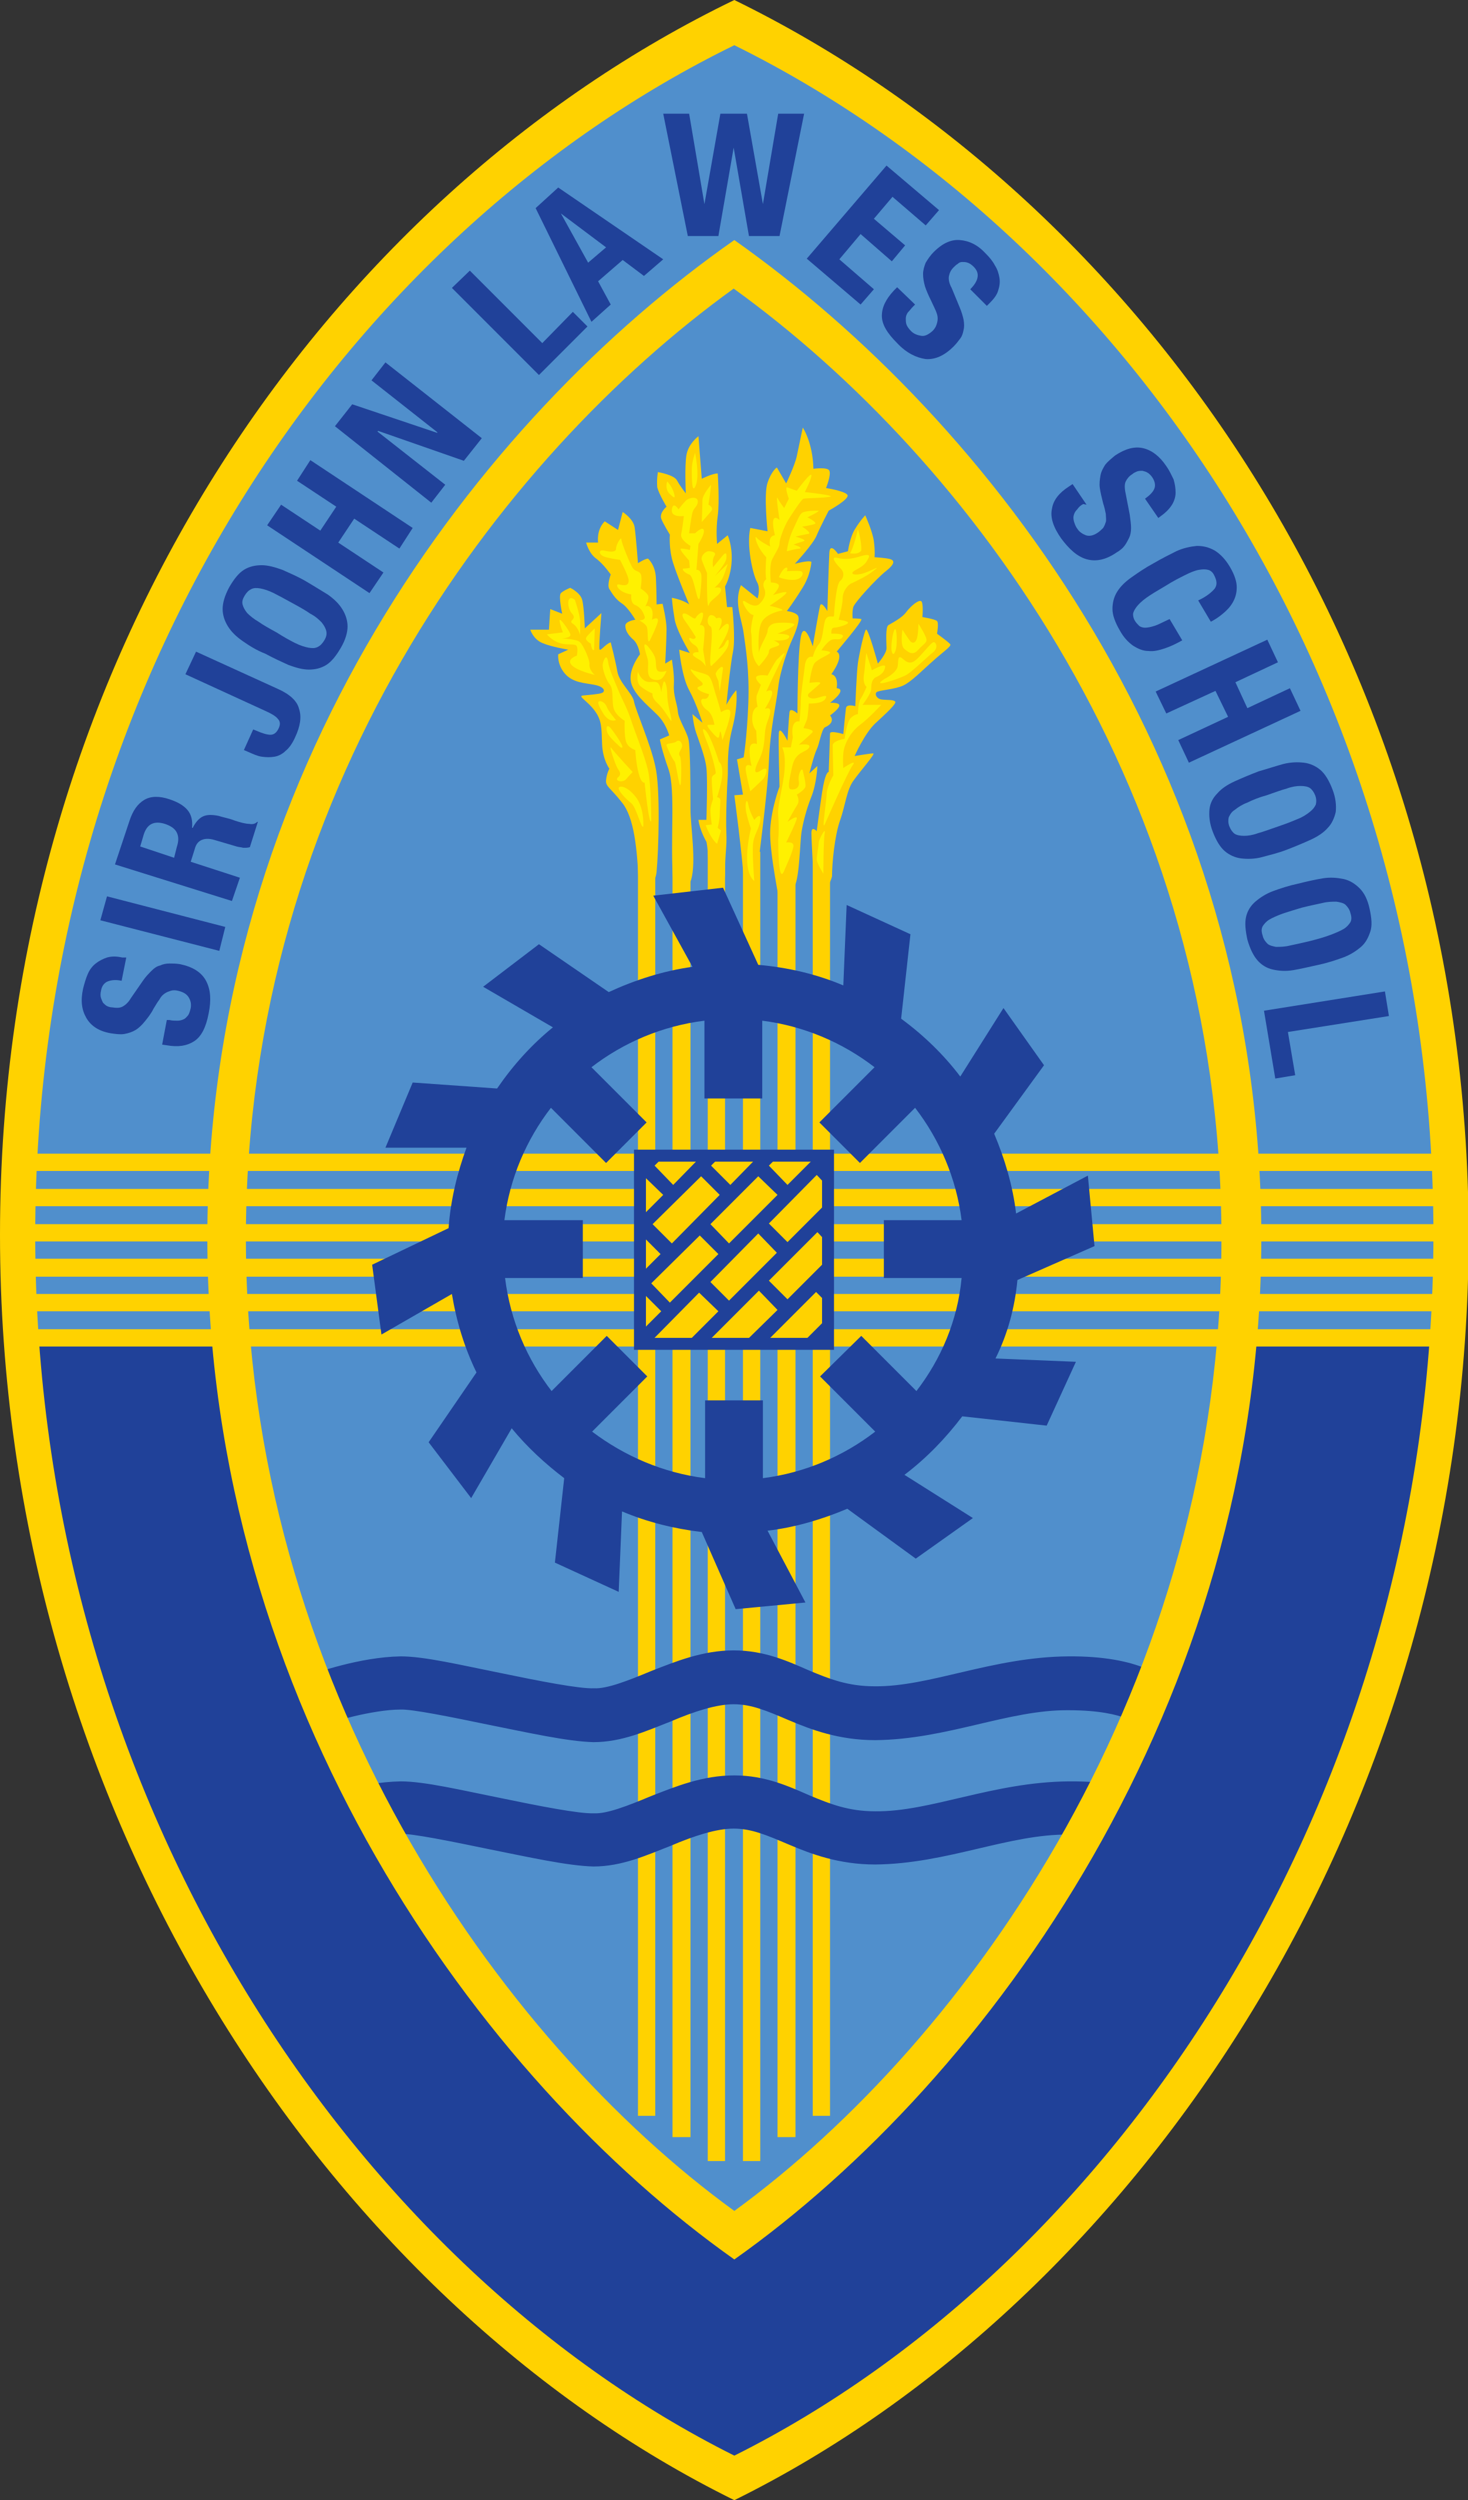
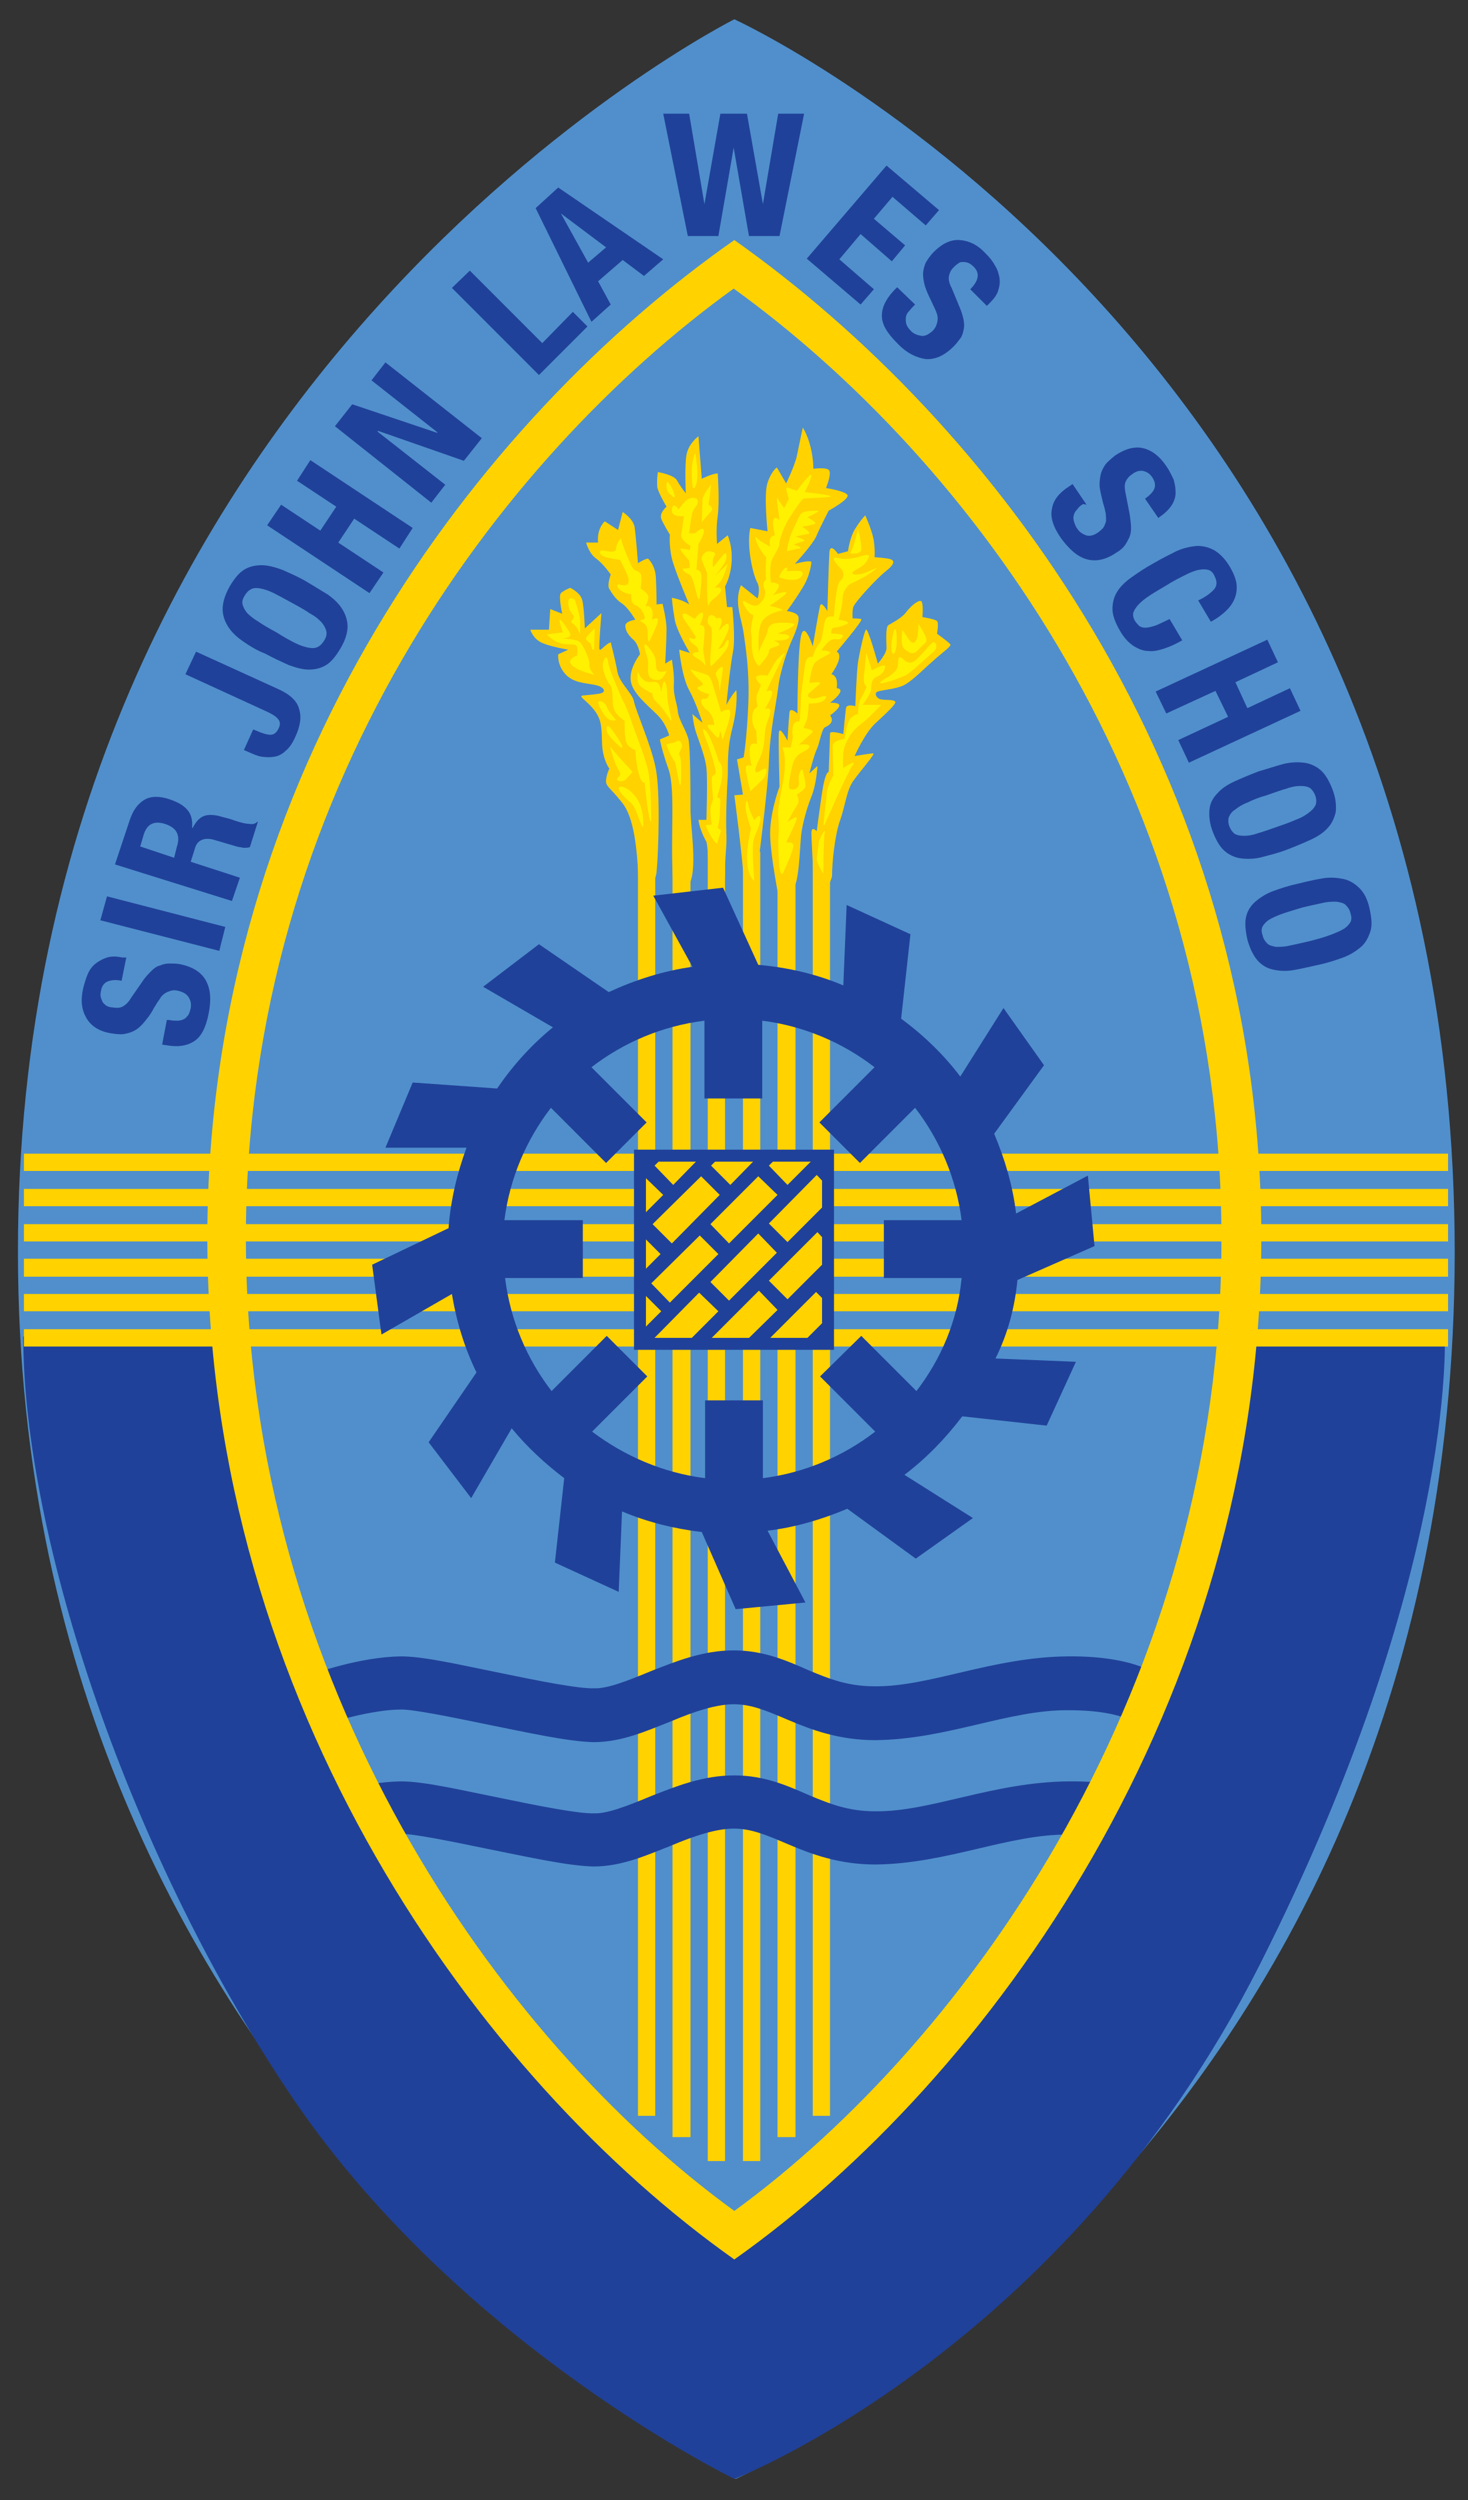
<svg xmlns="http://www.w3.org/2000/svg" version="1.1" id="Layer_1" x="0px" y="0px" viewBox="0 0 220.9 376" width="242.384" height="412.568" enable-background="new 0 0 220.9 376" xml:space="preserve">
  <rect x="0" y="0" width="220.9" height="376" fill="#333333" stroke="none" />
  <path fill="#508FCC" d="M110.5,2.9c0,0,108.4,49.4,108.4,185.4c0,136-108.2,184.5-108.2,184.5s-108-53.2-108-184.5   C2.6,57,110.5,2.9,110.5,2.9" />
  <polyline fill="#FFD200" points="122.3,318.2 122.3,128.1 124.9,128.1 124.9,318.2 " />
  <polyline fill="#FFD200" points="117,321.4 117,128.1 119.7,128.1 119.7,321.4 " />
  <polyline fill="#FFD200" points="111.8,325 111.8,128.1 114.4,128.1 114.4,325 " />
  <polyline fill="#FFD200" points="106.5,325 106.5,128.1 109.1,128.1 109.1,325 " />
  <polyline fill="#FFD200" points="101.2,321.4 101.2,128.1 103.9,128.1 103.9,321.4 " />
  <polyline fill="#FFD200" points="96,318.2 96,128.1 98.6,128.1 98.6,318.2 " />
  <path fill="#204199" d="M3.5,201h30.9c0,0,5.7,51.5,28.2,83.6c22.5,32.1,47.8,51.7,47.8,51.7s32.3-26.4,47-51.1   c14.7-24.7,24.3-52.7,26.4-64.2c2.2-11.6,2.3-19.8,2.3-19.8h31.3c0,0,1.6,36-27.8,94.2c-29.4,58.2-79.1,77.4-79.1,77.4   s-40.7-19.8-66-56.6C19.4,279.4,3.5,231,3.5,201" />
  <polyline fill="#FFD200" points="217.9,176.1 3.6,176.1 3.6,173.5 217.9,173.5 " />
  <polyline fill="#FFD200" points="217.9,181.4 3.6,181.4 3.6,178.8 217.9,178.8 " />
  <polyline fill="#FFD200" points="217.9,186.7 3.6,186.7 3.6,184.1 217.9,184.1 " />
  <polyline fill="#FFD200" points="217.9,192 3.6,192 3.6,189.3 217.9,189.3 " />
  <polyline fill="#FFD200" points="217.9,197.2 3.6,197.2 3.6,194.6 217.9,194.6 " />
  <polyline fill="#FFD200" points="217.9,202.5 3.6,202.5 3.6,199.9 217.9,199.9 " />
  <polyline fill="#204199" points="124.6,202 96.4,202 96.4,173.8 124.6,173.8 " />
  <path fill="#204199" d="M73.6,259.4c-5.8-1.2-11.7-2.4-13.4-2.3c-2,0-4.8,0.5-6.9,1c-2.1,0.5-3.6,1.1-3.6,1.1v0l-2.6-7.5   c0.2,0,6.9-2.5,13.2-2.6c3.6,0,9,1.3,15,2.5c5.8,1.2,11.9,2.4,14.1,2.3c1.9,0.1,5-1.1,8.6-2.6c3.6-1.4,7.7-3.1,12.4-3.1   c4.7,0,8.3,1.7,11.3,3c3.1,1.3,5.9,2.4,9.9,2.4c8.3,0.1,17.7-4.4,29.1-4.5c10.9-0.1,14.8,3.3,15.7,4.6l-4.2,3.3l-1.9,1.9l0.1-0.1   l0,0.1c-0.1-0.1-0.4-0.3-1-0.5c-1.3-0.5-3.9-1.2-8.6-1.2c-9-0.1-18.3,4.4-29.1,4.5c-5.5,0-9.7-1.6-13-3c-3.3-1.4-5.6-2.4-8.3-2.4   c-2.6,0-6,1.1-9.5,2.6c-3.6,1.4-7.3,3.1-11.6,3.1C85.4,261.9,79.6,260.6,73.6,259.4" />
  <path fill="#204199" d="M73.6,278.1c-5.8-1.2-11.7-2.4-13.4-2.3c-2,0-4.8,0.5-6.9,1.1c-2.2,0.5-3.6,1.1-3.6,1.1l-2.6-7.5   c0.2,0,6.9-2.5,13.2-2.6c3.6,0,9,1.3,15,2.5c5.8,1.2,11.9,2.4,14.1,2.3c1.9,0.1,5-1.1,8.6-2.6c3.6-1.4,7.7-3.1,12.5-3.1   c4.7,0,8.3,1.7,11.3,3c3.1,1.3,5.9,2.4,9.9,2.4c8.3,0.1,17.7-4.4,29.1-4.5c10.9-0.1,14.8,3.3,15.7,4.5l-4.2,3.3l-1.8,1.8l-0.1,0.1   c-0.1-0.1-0.4-0.3-1-0.5c-1.3-0.5-3.9-1.2-8.6-1.2c-9-0.1-18.3,4.4-29.1,4.5c-5.5,0-9.7-1.6-13-3c-3.3-1.4-5.6-2.4-8.3-2.4   c-2.6,0-6,1.1-9.5,2.6c-3.6,1.4-7.3,3.1-11.6,3.1C85.4,280.6,79.6,279.3,73.6,278.1" />
  <path fill="#204199" d="M25.5,153.4c0.4,0.1,0.8,0.1,1.2,0.1c0.4,0,0.7-0.1,0.9-0.2c0.3-0.1,0.5-0.4,0.7-0.6   c0.2-0.3,0.3-0.7,0.4-1.1c0.1-0.6,0-1.1-0.3-1.6c-0.3-0.5-0.8-0.8-1.6-1c-0.4-0.1-0.8-0.1-1.1,0c-0.3,0.1-0.6,0.2-0.9,0.4   c-0.3,0.2-0.6,0.5-0.8,0.9c-0.3,0.4-0.6,0.9-0.9,1.4c-0.4,0.8-0.9,1.4-1.3,1.9c-0.4,0.5-0.9,1-1.4,1.3c-0.5,0.3-1.1,0.5-1.7,0.6   c-0.6,0.1-1.3,0-2-0.1c-1.8-0.3-3-1.1-3.7-2.3c-0.7-1.2-0.9-2.6-0.5-4.4c0.2-0.8,0.4-1.5,0.7-2.2c0.3-0.7,0.7-1.2,1.2-1.6   c0.5-0.4,1.1-0.7,1.7-0.9c0.7-0.2,1.4-0.2,2.3,0L19,144l-0.7,3.5c-0.9-0.2-1.6-0.1-2.1,0.1c-0.5,0.2-0.9,0.7-1,1.4   c-0.1,0.4-0.1,0.8,0,1.1c0.1,0.3,0.2,0.5,0.3,0.7c0.2,0.2,0.4,0.4,0.6,0.5c0.2,0.1,0.5,0.2,0.8,0.2c0.6,0.1,1.1,0.1,1.5-0.1   c0.4-0.2,0.9-0.6,1.3-1.3l1.8-2.6c0.4-0.6,0.9-1.1,1.3-1.5c0.4-0.4,0.8-0.7,1.3-0.8c0.4-0.2,0.9-0.3,1.4-0.3c0.5,0,1,0,1.6,0.1   c1.9,0.4,3.2,1.2,3.9,2.5c0.7,1.3,0.8,2.9,0.4,4.9c-0.4,2.1-1.1,3.5-2.2,4.2c-1.1,0.7-2.4,0.9-4.1,0.6l-0.7-0.1l0.7-3.7" />
  <polyline fill="#204199" points="15.1,138.4 16.1,134.8 33.9,139.4 33,143 " />
  <path fill="#204199" d="M19.5,123.4c0.5-1.5,1.2-2.5,2.2-3.1c1-0.6,2.3-0.6,3.8-0.1c1.2,0.4,2.1,0.9,2.7,1.6   c0.6,0.7,0.8,1.6,0.7,2.7l0.1,0c0.4-0.8,0.9-1.4,1.5-1.7c0.6-0.3,1.4-0.3,2.4-0.1c0.3,0.1,0.7,0.2,1.1,0.3c0.4,0.1,0.8,0.2,1.3,0.4   c0.9,0.3,1.7,0.5,2.2,0.5c0.5,0.1,0.9,0,1.2-0.3l0.1,0l-1.2,3.8c-0.3,0.1-0.6,0.1-1,0.1c-0.3-0.1-0.7-0.1-1-0.2l-3.4-1   c-0.7-0.2-1.3-0.2-1.8,0c-0.5,0.2-0.9,0.6-1.1,1.4l-0.6,1.9l7.4,2.4l-1.2,3.5L17.3,130 M26.6,127.4c0.3-0.9,0.3-1.6,0-2.2   c-0.3-0.6-0.9-1-1.8-1.3c-1.6-0.5-2.7,0-3.2,1.7l-0.5,1.7l5.1,1.7L26.6,127.4z" />
  <path fill="#204199" d="M41.8,103.6c1.8,0.8,2.9,1.8,3.2,3c0.4,1.2,0.2,2.6-0.6,4.3c-0.4,0.9-0.9,1.6-1.4,2   c-0.5,0.5-1.1,0.8-1.7,0.9c-0.6,0.1-1.2,0.1-1.9,0c-0.7-0.1-1.3-0.4-2-0.7l-0.7-0.3l1.4-3.1l0.5,0.2c0.9,0.4,1.6,0.6,2.1,0.6   c0.5,0,0.9-0.3,1.2-0.9c0.3-0.6,0.3-1.1-0.1-1.5c-0.3-0.4-1-0.8-1.9-1.2l-12-5.5l1.6-3.4" />
  <path fill="#204199" d="M36.5,96.4c-1-0.7-1.7-1.4-2.2-2.2c-0.5-0.8-0.8-1.7-0.8-2.6c0-0.9,0.3-2,1-3.3c0.7-1.2,1.4-2.1,2.2-2.6   c0.8-0.5,1.7-0.7,2.7-0.7c0.9,0,2,0.3,3.1,0.7c1.1,0.5,2.3,1,3.5,1.7c1.2,0.7,2.3,1.4,3.3,2c1,0.7,1.7,1.4,2.2,2.2   c0.5,0.8,0.8,1.7,0.8,2.6c0,0.9-0.3,2-1,3.2c-0.7,1.2-1.4,2.1-2.2,2.6c-0.8,0.5-1.7,0.7-2.6,0.7c-1,0-2-0.3-3.1-0.7   c-1.1-0.5-2.2-1-3.5-1.7C38.6,97.8,37.5,97.1,36.5,96.4 M44.4,96.7c0.8,0.4,1.5,0.6,2,0.7c0.6,0.1,1,0.1,1.4-0.1   c0.4-0.2,0.7-0.5,1-1c0.3-0.5,0.4-0.9,0.3-1.4c-0.1-0.4-0.3-0.8-0.7-1.3c-0.4-0.4-0.9-0.9-1.7-1.3c-0.7-0.5-1.6-1-2.7-1.6   c-1.1-0.6-2-1.1-2.8-1.5c-0.8-0.4-1.5-0.6-2-0.7c-0.6-0.1-1-0.1-1.4,0.1c-0.4,0.2-0.7,0.5-1,1c-0.3,0.5-0.4,0.9-0.3,1.3   c0.1,0.4,0.3,0.8,0.7,1.3c0.4,0.4,1,0.9,1.7,1.3c0.7,0.5,1.6,1,2.7,1.6C42.7,95.8,43.6,96.3,44.4,96.7z" />
  <polyline fill="#204199" points="42.3,75.9 48.2,79.8 50.6,76.2 44.7,72.3 46.7,69.2 62.1,79.4 60.1,82.5 53.3,78 50.9,81.6    57.7,86.1 55.6,89.2 40.2,79 " />
  <polyline fill="#204199" points="65.8,65.1 65.8,65 55.9,57.2 58,54.5 72.5,65.9 69.8,69.3 56.9,64.8 56.8,64.9 67,72.9 64.9,75.6    50.4,64.1 53,60.8 " />
  <polyline fill="#204199" points="68,43.3 70.7,40.7 81.6,51.6 86.2,46.9 88.4,49.1 81.1,56.4 " />
  <path fill="#204199" d="M84,28.2L99.8,39l-2.9,2.5l-3.2-2.4L90,42.3l1.9,3.5L89,48.4l-8.4-17.1 M91.2,37.2l-6.8-5.1l0,0l4.1,7.4   L91.2,37.2z" />
  <polyline fill="#204199" points="139.3,33.9 134.3,29.6 131.5,32.9 136.2,36.9 134.2,39.3 129.5,35.2 126.3,39 131.5,43.5    129.5,45.8 121.4,38.9 133.4,24.9 141.3,31.6 " />
  <path fill="#204199" d="M137.4,46.1c-0.3,0.3-0.5,0.6-0.8,0.9c-0.2,0.3-0.3,0.6-0.3,0.9c0,0.3,0,0.6,0.1,0.9c0.1,0.3,0.4,0.7,0.7,1   c0.4,0.4,0.9,0.6,1.5,0.7c0.6,0.1,1.1-0.2,1.7-0.7c0.3-0.3,0.5-0.6,0.6-0.9c0.1-0.3,0.2-0.6,0.2-1c0-0.4-0.1-0.7-0.3-1.2   c-0.2-0.4-0.4-0.9-0.7-1.5c-0.4-0.8-0.7-1.5-0.9-2.1c-0.2-0.7-0.3-1.3-0.3-1.9c0-0.6,0.2-1.2,0.4-1.7c0.3-0.5,0.7-1.1,1.2-1.6   c1.3-1.3,2.6-1.9,3.9-1.8c1.4,0.1,2.7,0.7,3.9,2c0.6,0.6,1.1,1.2,1.4,1.8c0.4,0.6,0.6,1.3,0.7,1.9c0.1,0.7,0,1.3-0.2,1.9   c-0.2,0.7-0.7,1.3-1.3,1.9l-0.4,0.4l-2.5-2.5c0.6-0.6,1-1.2,1.1-1.8c0.1-0.6-0.1-1.1-0.6-1.6c-0.3-0.3-0.6-0.5-0.9-0.6   c-0.3-0.1-0.5-0.1-0.8-0.1c-0.3,0-0.5,0.1-0.7,0.3c-0.2,0.1-0.4,0.3-0.6,0.5c-0.4,0.4-0.6,0.8-0.7,1.3c-0.1,0.4,0,1.1,0.4,1.8   l1.2,2.9c0.3,0.7,0.5,1.4,0.6,1.9c0.1,0.6,0.1,1.1,0,1.5c-0.1,0.5-0.2,0.9-0.5,1.3c-0.3,0.4-0.6,0.8-1,1.2c-1.4,1.4-2.8,2-4.2,1.9   c-1.4-0.2-2.9-0.9-4.3-2.4c-1.5-1.5-2.3-2.8-2.3-4.1c0-1.3,0.6-2.5,1.8-3.8l0.5-0.5l2.7,2.6" />
  <path fill="#204199" d="M163,75.8c-0.4,0.2-0.7,0.5-0.9,0.8c-0.3,0.3-0.4,0.5-0.5,0.8c-0.1,0.3-0.1,0.6,0,1c0.1,0.3,0.2,0.7,0.5,1.1   c0.3,0.5,0.8,0.8,1.3,1c0.6,0.2,1.2,0,1.8-0.4c0.3-0.2,0.6-0.5,0.8-0.7c0.2-0.3,0.3-0.6,0.4-0.9c0.1-0.3,0-0.8,0-1.2   c-0.1-0.5-0.2-1-0.4-1.6c-0.2-0.8-0.4-1.6-0.5-2.3c-0.1-0.7,0-1.3,0.1-1.9c0.1-0.6,0.4-1.1,0.7-1.6c0.4-0.5,0.9-0.9,1.5-1.4   c1.5-1,2.9-1.4,4.2-1.1c1.3,0.3,2.5,1.2,3.5,2.7c0.5,0.7,0.8,1.4,1.1,2c0.2,0.7,0.3,1.3,0.3,2c0,0.6-0.2,1.3-0.6,1.9   c-0.4,0.6-0.9,1.1-1.6,1.6l-0.4,0.3l-2-2.9c0.7-0.5,1.2-1,1.4-1.5c0.2-0.5,0.1-1.1-0.3-1.7c-0.2-0.3-0.5-0.6-0.7-0.7   c-0.3-0.2-0.5-0.2-0.8-0.3c-0.3,0-0.5,0-0.8,0.1c-0.2,0.1-0.5,0.2-0.7,0.4c-0.5,0.3-0.8,0.7-1,1.1c-0.2,0.4-0.2,1,0,1.9l0.6,3.1   c0.1,0.8,0.2,1.4,0.2,2c0,0.6-0.1,1.1-0.3,1.5c-0.2,0.4-0.4,0.8-0.7,1.2c-0.3,0.4-0.7,0.7-1.2,1c-1.6,1.1-3.1,1.4-4.5,1   c-1.4-0.4-2.6-1.5-3.8-3.1c-1.2-1.7-1.7-3.2-1.4-4.5c0.2-1.3,1.1-2.4,2.5-3.3l0.6-0.4l2.1,3.1" />
  <path fill="#204199" d="M182.8,88.5c0.4-0.6,0.3-1.2-0.1-2c-0.2-0.4-0.5-0.7-0.9-0.8c-0.4-0.1-0.8-0.1-1.4,0   c-0.6,0.1-1.3,0.4-2.1,0.8c-0.8,0.4-1.8,0.9-2.9,1.6c-1.2,0.7-2.2,1.3-2.9,1.8c-0.7,0.5-1.2,1-1.5,1.4c-0.3,0.4-0.5,0.8-0.5,1.1   c0,0.3,0.1,0.7,0.3,1c0.2,0.3,0.4,0.5,0.6,0.7c0.2,0.2,0.6,0.3,0.9,0.3c0.4,0,0.9-0.1,1.5-0.3c0.6-0.2,1.3-0.6,2.2-1l1.9,3.2   c-0.9,0.5-1.7,0.9-2.6,1.2c-0.9,0.3-1.7,0.5-2.5,0.4c-0.8,0-1.5-0.3-2.3-0.8c-0.7-0.5-1.4-1.2-2-2.3c-0.7-1.2-1.1-2.3-1.1-3.2   c0-0.9,0.2-1.8,0.7-2.6c0.5-0.8,1.2-1.5,2.2-2.2c1-0.7,2-1.4,3.3-2.1c1.2-0.7,2.4-1.3,3.4-1.8c1.1-0.5,2.1-0.7,3.1-0.8   c1,0,1.8,0.2,2.7,0.7c0.8,0.5,1.6,1.3,2.3,2.5c0.7,1.2,1,2.2,1,3c0,0.9-0.2,1.6-0.6,2.3c-0.4,0.7-0.9,1.2-1.5,1.7   c-0.6,0.5-1.2,0.9-1.8,1.2l-1.9-3.2C181.6,89.7,182.4,89,182.8,88.5" />
  <polyline fill="#204199" points="192.3,99.6 185.9,102.6 187.7,106.5 194.1,103.5 195.7,106.9 178.9,114.7 177.3,111.3 184.8,107.8    182.9,103.9 175.5,107.3 173.9,104 190.7,96.2 " />
  <path fill="#204199" d="M193.1,114.9c1.2-0.3,2.2-0.3,3.1-0.2c0.9,0.1,1.8,0.5,2.5,1.1c0.7,0.6,1.3,1.6,1.8,2.9   c0.5,1.3,0.6,2.4,0.5,3.4c-0.2,0.9-0.6,1.8-1.2,2.4c-0.6,0.7-1.5,1.3-2.6,1.8c-1.1,0.5-2.3,1-3.6,1.5c-1.3,0.5-2.6,0.8-3.7,1.1   c-1.1,0.3-2.2,0.3-3.1,0.2c-0.9-0.1-1.8-0.5-2.5-1.1c-0.7-0.6-1.3-1.6-1.8-2.9c-0.5-1.3-0.6-2.4-0.5-3.4c0.1-0.9,0.5-1.7,1.2-2.4   c0.6-0.7,1.5-1.3,2.6-1.8c1.1-0.5,2.3-1,3.6-1.5C190.8,115.6,192,115.2,193.1,114.9 M187.7,120.7c-0.8,0.3-1.4,0.7-1.9,1.1   c-0.5,0.3-0.7,0.7-0.9,1.1c-0.1,0.4-0.1,0.9,0.1,1.4c0.2,0.5,0.5,0.9,0.8,1.1c0.3,0.2,0.8,0.3,1.4,0.3c0.6,0,1.3-0.1,2.1-0.4   c0.8-0.2,1.8-0.6,3-1c1.2-0.4,2.2-0.8,2.9-1.1c0.8-0.3,1.4-0.7,1.9-1.1c0.5-0.4,0.7-0.7,0.9-1.1c0.1-0.4,0.1-0.9-0.1-1.4   c-0.2-0.5-0.5-0.9-0.8-1.1c-0.3-0.2-0.8-0.3-1.4-0.3c-0.6,0-1.3,0.1-2.1,0.4c-0.8,0.2-1.8,0.6-3,1   C189.5,119.9,188.5,120.3,187.7,120.7z" />
  <path fill="#204199" d="M199,132.1c1.2-0.2,2.2-0.1,3.2,0.1c0.9,0.2,1.7,0.7,2.4,1.4c0.7,0.7,1.2,1.7,1.5,3.1   c0.3,1.4,0.4,2.5,0.1,3.4c-0.3,0.9-0.7,1.7-1.4,2.3c-0.7,0.6-1.6,1.2-2.7,1.6c-1.1,0.4-2.3,0.8-3.7,1.1c-1.4,0.3-2.6,0.6-3.8,0.8   c-1.2,0.2-2.2,0.1-3.1-0.1c-0.9-0.2-1.7-0.7-2.3-1.4c-0.6-0.7-1.1-1.7-1.5-3.1c-0.3-1.4-0.4-2.5-0.2-3.4c0.2-0.9,0.7-1.7,1.4-2.3   c0.7-0.6,1.6-1.2,2.7-1.6c1.1-0.4,2.3-0.8,3.7-1.1C196.5,132.6,197.8,132.3,199,132.1 M193,137.4c-0.8,0.3-1.5,0.6-2,0.9   c-0.5,0.3-0.8,0.7-1,1c-0.2,0.4-0.2,0.8,0,1.4c0.1,0.5,0.4,0.9,0.7,1.2c0.3,0.3,0.8,0.4,1.3,0.5c0.6,0,1.3,0,2.1-0.2   c0.9-0.2,1.9-0.4,3.1-0.7c1.2-0.3,2.2-0.6,3-0.9c0.8-0.3,1.5-0.6,2-0.9c0.5-0.3,0.8-0.7,1-1c0.2-0.4,0.2-0.8,0-1.4   c-0.1-0.5-0.4-0.9-0.7-1.2c-0.3-0.3-0.8-0.4-1.4-0.5c-0.6,0-1.3,0-2.1,0.2c-0.9,0.2-1.9,0.4-3.1,0.7   C194.9,136.8,193.9,137.1,193,137.4z" />
-   <polyline fill="#204199" points="208.4,149.1 209,152.8 193.8,155.2 194.9,161.7 191.9,162.2 190.2,152 " />
  <polyline fill="#204199" points="103.7,17.1 106,30.7 106,30.7 108.4,17.1 112.4,17.1 114.8,30.7 114.8,30.7 117.1,17.1 121,17.1    117.3,35.5 112.7,35.5 110.4,22.2 110.4,22.2 108.1,35.5 103.5,35.5 99.8,17.1 " />
  <path fill="#FFD200" d="M96.1,132.9c-0.2-5.3-0.7-10-2.5-12.2c-1.8-2.3-2.5-2.4-2.4-3.4c0.1-1,0.5-1.7,0.5-1.7s-1-1.3-1.1-3.7   c-0.1-2.4,0-3.5-1.1-5c-1.1-1.5-2.6-2.2-1.8-2.3c0.9-0.1,2.5-0.2,2.9-0.4c0.5-0.2,0.4-0.9-1.1-1.2c-1.5-0.3-3.3-0.3-4.5-1.7   c-1.2-1.4-1-2.9-1-2.9l1.5-0.7c0,0-2.5-0.4-3.9-1c-1.4-0.6-1.8-2-1.8-2h2.8l0.2-3.1l1.8,0.7c0,0-0.6-2.7-0.2-3.1   c0.4-0.4,1.4-0.8,1.4-0.8s1.5,0.7,1.8,1.8c0.3,1.1,0.4,4.3,0.4,4.3l2.5-2.3c0,0-0.4,4.9-0.3,5.4c0.1,0.5,0.8-0.7,1.7-1   c0,0,0.7,2.7,1,4.4c0.3,1.7,2.3,3.3,2.5,4.5c0.2,1.2,2.5,6.4,3.2,9.7c0.8,3.3,0.5,12.8,0.2,15.9C98.5,134.1,96.1,132.9,96.1,132.9" />
  <path fill="#FFD200" d="M101.3,132.6c-0.5-6.2,0.4-13.7-0.7-16.9c-1.1-3.1-1.3-4.5-1.3-4.5l1.4-0.6c0,0-0.5-1.9-1.9-3.2   c-1.4-1.4-3.7-3.2-3.9-5.1c-0.2-1.9,1.4-3.9,1.4-3.9s-0.2-1.5-1-2.2c-0.8-0.7-1.2-1.4-1.2-2.1c0-0.7,1.5-0.9,1.5-0.9   s-1.1-1.9-2.1-2.5c-1-0.7-1.4-1.5-1.8-2.1c-0.4-0.6,0.2-2.2,0.2-2.2s-1.1-1.6-2.2-2.4c-1.1-0.8-1.5-2.4-1.5-2.4h1.8   c0,0-0.3-1.9,1-3.2l2,1.3l0.7-2.7c0,0,1.6,1,1.8,2.3c0.2,1.4,0.5,5.4,0.5,5.4s0.9-0.6,1.5-0.7c0,0,1.1,0.9,1.2,2.9   c0.1,2.1,0.1,4,0.1,4l0.9-0.1c0,0,0.6,2.4,0.6,3.8c0,1.5-0.2,5.2-0.2,5.2l1-0.6c0,0,0.4,2.2,0.3,3.8c-0.1,1.6,0.5,2.8,0.6,4   c0.1,1.2,1.3,2.9,1.6,4.2c0.3,1.3,0.3,7.9,0.3,10.5c0,2.5,0.9,7.9,0.1,10.6C103,135.1,101.5,134.8,101.3,132.6" />
  <path fill="#FFD200" d="M106.6,130c-0.1-2.8-0.3-3.4-0.3-3.4s-1-1.7-1.2-3.3h1.2c0,0,0.2-6,0-7.8c-0.2-1.9-1.4-4.7-1.7-5.8   c-0.3-1.1-0.4-2.3-0.4-2.3l1.5,1.3c0,0-0.9-2.9-2-4.9c-1.1-2-1.5-6.1-1.5-6.1l1.6,0.5c0,0-2.1-3.5-2.3-5.2c-0.3-1.7-0.4-3.1-0.4-3.1   s1.7,0.3,2.6,1c0,0-1.7-4-2.4-6.2c-0.7-2.2-0.5-4.3-0.5-4.3s-1-1.6-1.3-2.4c-0.3-0.9,0.8-1.8,0.8-1.8s-1.1-1.8-1.4-2.9   C98.8,72,99,71,99,71s2.5,0.4,2.9,1.3c0.5,0.9,1.3,1.9,1.3,1.9s-0.2-4.1,0.1-5.8c0.3-1.7,1.8-2.8,1.8-2.8l0.5,6.4   c0,0,1.6-0.8,2.4-0.8c0,0,0.3,4.3,0,6.4c-0.3,2.1-0.1,4.2-0.1,4.2l1.6-1.3c0,0,0.7,1.5,0.6,3.8c-0.1,2.4-1,3.9-1,3.9l0.3,3.1h0.8   c0,0,0.5,4.8,0.1,6.7c-0.4,1.9-1,8-1,8s0.8-1.5,1.5-2.2c0,0,0.3,2.2-0.6,5.7c-0.9,3.5-0.6,6.1-0.7,7.4c-0.1,1.4-0.3,6-0.2,8.3   c0.1,2.3-0.2,2.9-0.2,6.1C109.1,134.4,106.7,132.2,106.6,130" />
  <path fill="#FFD200" d="M112,133.2c-0.3-4.7-1.5-13.6-1.5-13.6l1.3-0.1l-0.9-5.3l1-0.3c0,0,0.5-2.9,0.7-8c0.2-5.1-0.4-8.5-0.7-10.7   c-0.3-2.2-1.5-4.6-0.4-7.2l2.5,2c0,0,0.5-1.5-0.1-2.5c-0.6-1.1-1.6-5.4-1-8.1l2.6,0.5c0,0-0.6-5.6,0-7.3c0.6-1.8,1.4-2.3,1.4-2.3   l1.4,2.4c0,0,1.3-2.7,1.6-4.1c0.3-1.4,0.9-4.3,0.9-4.3s1.5,2.2,1.6,6.2c0,0,2.2-0.3,2.4,0.3c0.3,0.6-0.5,2.6-0.5,2.6s2.7,0.4,3.2,1   c0.5,0.6-2.8,2.4-2.8,2.4s-1.3,2.5-1.8,3.7c-0.5,1.3-3.3,4.3-3.3,4.3s2.1-0.6,2.5-0.3c0,0-0.1,2-1.4,4c-1.3,2.1-2.3,3.4-2.3,3.4   s1.1,0.1,1.6,0.6c0.5,0.5-0.2,2.4-0.8,3.7c-0.6,1.3-1.8,4.6-2.1,7.2c-0.3,2.6-1.2,6.1-1.4,11.2c-0.2,5.1-1.8,16.1-1.8,17.5   C114.2,133.4,112,133.2,112,133.2" />
  <path fill="#FFD200" d="M117.5,136.6c0,0-1.8-8.6-1.6-11.9c0.2-3.3,1.4-6.4,1.4-6.4s-0.2-7-0.1-8.1c0.1-1.2,1.3,1.2,1.3,1.2   s0.2-3.5,0.3-4.3c0.1-0.8,1.2,0.2,1.2,0.2s0-8.7,0.5-11.5c0.5-2.7,1.8,1.4,1.8,1.4s0.9-5.3,1.1-6.1c0.2-0.8,1.1,0.8,1.1,0.8   s0.2-7.2,0.3-8.8c0.1-1.6,1.3,0.2,1.3,0.2l1.5-0.4c0,0,0.3-2.2,1.1-3.4c0.8-1.3,1.5-2,1.5-2s1.1,2.4,1.3,3.9   c0.2,1.5,0.1,2.4,0.1,2.4s1.8,0.1,2.4,0.3c0.6,0.2,0.7,0.7-0.7,1.8c-1.4,1.1-4.7,4.7-4.9,5.4c-0.2,0.7-0.1,1.7-0.1,1.7   s0.9,0,1.3,0.1c0.4,0.1-3.7,4.9-3.7,4.9s1.3,0.4-0.8,3.4c0,0,1.1,0.1,0.8,2.1c0,0,1.8,0-1,2.2c0,0,1.4-0.1,1.4,0.4   c0,0.5-1.4,1.5-1.4,1.5s1,1-0.8,1.8c-0.5,0.4-0.8,2.5-1.2,3.3c-0.4,0.8-1.1,3.6-1.1,3.6l1.2-1.1c0,0-0.1,2.6-0.9,4.6   c-0.8,2-1.3,4.1-1.5,5.4c-0.2,1.3-0.3,6.7-1,8C118.6,134.5,117.5,136.6,117.5,136.6" />
  <path fill="#FFD200" d="M122.5,133.3c0,0-0.4-6.8-0.4-8c0-1.2,0.8-0.3,0.8-0.3s0.3-2.4,0.8-5.8c0.5-3.3,1-3.1,1-3.1s0.2-5.3,0.2-5.8   s2,0.1,2,0.1s0.3-3.2,0.4-3.9c0.1-0.7,1.4-0.3,1.4-0.3s0.2-5.1,0.4-6.5c0.2-1.4,0.9-4.6,1.2-5c0.3-0.4,1.8,5.1,1.8,5.1   s1.3-1.5,1.3-2.3c0-0.9-0.2-3.2,0.3-3.5c0.5-0.3,2.1-1.1,2.7-2c0.7-0.9,1.8-1.8,2.2-1.6c0.4,0.2,0.2,2.4,0.2,2.4s1.9,0.3,2.2,0.6   c0.3,0.3,0,1.9,0,1.9s1.8,1.3,2,1.6c0.2,0.3-1.3,1.3-2.6,2.5c-1.4,1.2-3.2,3.1-4.5,3.7c-1.3,0.6-3.7,0.7-4,1c-0.3,0.3,0,1,0.8,1.1   c0.8,0.1,1.7,0,2,0.3c0.3,0.3-1.5,1.9-3,3.3c-1.6,1.5-3.1,4.9-3.1,4.9s2.4-0.4,2.8-0.4c0.4,0-1.9,2.6-2.9,4   c-1.1,1.4-1.3,3.9-2.1,6.1c-0.8,2.3-1.2,6.4-1.2,8.4C124.7,133.8,122.6,135.9,122.5,133.3" />
  <polyline fill="#FFD200" points="116.9,188.4 109.7,195.6 106.9,192.8 114.1,185.5 " />
  <polyline fill="#FFD200" points="117,179.7 109.7,187 106.9,184.1 114.1,176.9 " />
  <polyline fill="#FFD200" points="108.1,188.6 100.8,195.9 98,193 105.3,185.8 " />
  <polyline fill="#FFD200" points="100,173.8 98.5,175.3 101.3,178.2 105.6,173.8 " />
  <polyline fill="#FFD200" points="108.5,173.8 107,175.3 109.9,178.2 114.2,173.8 " />
  <polyline fill="#FFD200" points="117.4,173.6 115.7,175.3 118.5,178.2 123.1,173.6 " />
  <polyline fill="#FFD200" points="124.6,178.5 122.9,176.7 115.7,184 118.5,186.8 124.6,180.7 " />
  <polyline fill="#FFD200" points="124.6,187 123,185.3 115.7,192.6 118.5,195.4 124.6,189.3 " />
  <polyline fill="#FFD200" points="122.8,194.3 115.6,201.5 116,201.9 120.8,201.9 124.6,198.1 124.6,196.1 " />
  <polyline fill="#FFD200" points="112,201.9 117,197 114.2,194.1 106.9,201.4 107.5,201.9 " />
  <polyline fill="#FFD200" points="103.4,201.9 108.1,197.2 105.2,194.4 98,201.7 98.3,201.9 " />
  <polyline fill="#FFD200" points="96.5,183 99.8,179.7 96.9,176.9 96.5,177.3 " />
  <polyline fill="#FFD200" points="96.5,191.5 99.4,188.6 96.6,185.8 96.5,185.9 " />
  <polyline fill="#FFD200" points="96.5,200.2 99.5,197.2 96.7,194.4 96.5,194.5 " />
-   <path fill="#FFD200" d="M110.5,0C49.6,29.4,0,98.7,0,185.7C0,272.7,49.6,346,110.5,376c60.8-30,110.5-103.3,110.5-190.3   C220.9,98.7,171.3,29.7,110.5,0 M110.5,369.3C52.6,340.4,5.3,269.7,5.3,185.8c0-83.9,47.3-150.7,105.2-179   c57.9,28.6,105.2,95.2,105.2,179C215.6,269.7,168.4,340.4,110.5,369.3z" />
  <polyline fill="#FFD200" points="108.3,179.7 101.1,187 98.2,184.1 105.5,176.9 " />
  <path fill="#204199" d="M95.4,172.9V203h30.1v-30.1 M123.7,201.2H97.2v-26.5h26.5V201.2z" />
  <path fill="#FFD200" d="M110.5,36.1c-38.2,26.7-79.3,79.7-79.3,150c0,70.3,41.1,126.7,79.3,153.7c38.2-27,79.3-83.5,79.3-153.7   C189.8,115.9,148.9,63.2,110.5,36.1 M110.5,332.5C75.1,306.8,37,253.1,37,186.2c0-66.9,38.1-117.3,73.4-142.8   c35.6,25.7,73.4,75.9,73.4,142.8C183.9,253.1,145.8,306.8,110.5,332.5z" />
  <path fill="#FFF100" d="M96.8,124.3c0,0,0.2-2.7-1.1-4.4c-1.3-1.7-2.5-1.8-2.6-1.4c-0.1,0.4,1.1,1.7,1.9,2.3   C95.8,121.5,96.5,124.7,96.8,124.3" />
  <path fill="#FFF100" d="M98,123.4c0,0,0-5.5-0.5-7.6c-0.5-2.2-2-5.8-2.6-7.7c-0.7-2-1.3-2.9-1.9-4.4c-0.6-1.5-1.3-2.9-1.5-4.2   c-0.2-1.3-0.7-0.3-0.8,0.4c-0.1,0.7,0.5,2.4,1.1,3.1c0.6,0.8,0.2,2.7,0.6,3.7c0.4,1,1.6,1.7,1.6,1.7s-0.1,2.1,0.2,3.1   c0.3,1,1.4,1.3,1.4,1.3s0.1,2,0.5,3.5c0.4,1.6,0.9,1.4,0.9,1.4S97.7,124.6,98,123.4" />
  <path fill="#FFF100" d="M95.2,116.1c0,0-2.7-2.9-3.2-3.6c-0.5-0.7,0.6,2.5,0.9,3c0.3,0.5,0.7,0.9,0.1,1.4c-0.6,0.5,0.6,0.9,1.2,0.3   C94.7,116.6,95.2,116.1,95.2,116.1" />
  <path fill="#FFF100" d="M93.4,112.4c0,0-1.5-1.3-1.9-2c-0.4-0.7-0.3-1.7,0.4-0.9C92.6,110.4,94.3,112.8,93.4,112.4" />
  <path fill="#FFF100" d="M92.7,108.3c0,0-1.2-1.4-1.4-2c-0.2-0.6-0.9-1-1.2-0.8c-0.3,0.2,0.3,1.2,0.8,2   C91.5,108.3,92.1,108.5,92.7,108.3" />
  <path fill="#FFF100" d="M89.5,101.5c0,0-2.7-0.6-3.5-1.5c-0.8-0.9,0.8-1.4,0.8-1.4s0.2-0.9,0-1.4c-0.2-0.5-1.5-0.1-2.6-0.5   c-1.2-0.4-1.9-1.3-1.9-1.3l2.4-0.3c0,0-0.5-1.3-0.5-1.8c0-0.5,1.3,1.3,1.6,2c0.3,0.7-1.3,0.7-1.3,0.7s2.4,0.1,2.8,0.6   c0.5,0.5,1.4,2.5,1.4,3.2C88.6,100.8,89.5,101.5,89.5,101.5" />
  <path fill="#FFF100" d="M86.5,90.2c0,0,0.8,2.3,0.8,3.3c0,1,0,2,0,2s-0.3-1.2-1.1-1.7c-0.8-0.5,0.7-0.6-0.1-1.5   C85.3,91.5,85.2,89.2,86.5,90.2" />
  <path fill="#FFF100" d="M89.4,97.7l0.1-3.2c0,0-1.1,1-1.3,1.4c-0.2,0.4,0.7,0.9,0.7,0.9S89.1,98.1,89.4,97.7" />
  <path fill="#FFF100" d="M102.5,116.9c0,0,0.1-2.8-0.2-3.2c-0.3-0.4,0.1-0.8,0.3-1.3c0.2-0.5-0.3-1.3-0.8-0.9   c-0.5,0.4-1.6,0.2-1.5,0.6c0.1,0.4,0.9,2.1,1.2,2.4C101.8,114.8,102.4,120.5,102.5,116.9" />
  <path fill="#FFF100" d="M100.9,107.5c0,0-0.5-1.9-0.5-3.1c0-1.3-0.4-2.4-0.6-1.7c-0.2,0.7-0.3,1.4-0.3,1.4s-0.1-1.3-0.7-1.5   c-0.6-0.2-1.2,0.2-1.9-0.3c-0.7-0.5-0.9-1.3-0.9-1.3s-0.4,1.7,0.5,2.3c0.9,0.7,1.7,1,1.7,1s-0.2,0.6,0.7,1.4c0.9,0.8,1.6,2.1,2,2.6   C101.2,108.8,100.9,107.5,100.9,107.5" />
  <path fill="#FFF100" d="M97.4,97.1c0,0,1,1.1,1.2,1.9c0.2,0.8,0,1.6,0.4,1.9c0.4,0.3,1.3,0,1.3,0s-0.4,1.1-1,1.3   c-0.6,0.2-1.5,0-1.7-0.7c-0.2-0.7,0-1.6-0.1-2.2C97.4,98.7,96.4,96.2,97.4,97.1" />
  <path fill="#FFF100" d="M97.8,96.3c0,0,1.1-2.2,1.2-2.9c0.1-0.8-0.9-0.2-0.9-0.2s0.3-1.1-0.1-1.7c-0.4-0.6-0.9-0.3-0.9-0.3   s0.7-1.2,0.4-1.7c-0.3-0.5-1.1-1-1.1-1s0.3-1.7,0-2.2c-0.3-0.5-0.8-0.3-1.2-0.9c-0.4-0.6-1.7-3.8-1.7-4.3c0-0.5-0.8,0.8-0.8,1.4   c0,0.6-0.9,0.5-1.8,0.3c-0.9-0.2-0.9,0.7,0.3,1c1.2,0.3,2.1,0.4,2.1,0.4s1.3,2.4,1.3,3.1c0,0.8-0.6,0.8-1.4,0.6   c-0.8-0.2-0.2,1.2,1.8,1.5c0,0-0.2,1.3,0.6,1.6c0.8,0.3,1.2,1.1,1.4,1.7c0.2,0.6-0.8,0.6-0.8,0.6s0.8,0.4,1.1,0.9   C97.6,94.7,97.3,97.1,97.8,96.3" />
  <path fill="#FFF100" d="M107.9,126.9l0.6-2l-0.5-0.4c0,0,0.3-1.2,0.3-1.9c0-0.7,0.1-1.7,0.1-2.2c0-0.5-0.5-0.5-0.5-0.5   s0.8-2.3,0.8-3.7c0-1.4-0.5-1.6-0.5-1.6s-1.2-3.9-2-4.7c-0.8-0.8-0.3,0.5,0.3,2c0.6,1.5,1.2,3.9,1.2,4.3c0,0.4-0.6,0.2-0.6,1   c0,0.8,0.2,3,0.2,3s-0.4,1-0.4,1.7c0,0.7,0.2,2.1,0.2,2.1l-0.9,0.1C106.2,124.2,107,126.2,107.9,126.9" />
  <path fill="#FFF100" d="M108.7,111.3c0,0,1.1-2.8,1.2-4c0.1-1.2-1.4-0.2-1.4-0.2s-0.6-2.1-0.9-3c-0.3-1-0.6-2.4-1.2-2.6   c-0.6-0.3-1.8-0.5-2.3-0.8c-0.5-0.3,0.2,0.8,1.3,1.7c1.1,0.9-0.8,0.7-0.4,1.2c0.4,0.5,1.7,0.8,1.7,0.8s-0.1,0.8-0.8,0.7   c-0.7-0.1-0.4,1.1,0.5,1.7c0.9,0.6,1.1,2.2,1.1,2.2s-0.3,0-0.8,0c-0.5,0-0.2,0.4,0.6,1.3c0.8,0.9,0.9,0.8,1,0   C108.4,109.3,108.7,111.3,108.7,111.3" />
  <path fill="#FFF100" d="M108.8,100.5l-0.5,3.5l-0.2-1.6c0,0-0.3-0.6-0.4-1C107.6,101.1,108.7,99.8,108.8,100.5" />
  <path fill="#FFF100" d="M107.2,100c0,0,2.2-2,2.4-3c0.2-1.1-0.2-0.9-0.5-0.2c-0.3,0.7-1,0.8-1,0.8s1.2-1.8,1.5-2.9   c0.3-1.2-0.3-1.1-1.1-0.2c-0.8,0.9,0.1-0.3,0.1-1.1c0-0.8-0.8-0.4-0.8-0.4s-0.3-0.5-0.8-0.5c-0.5,0-0.8,1.3-0.1,1.7   C107.6,94.5,106.3,101.2,107.2,100" />
  <path fill="#FFF100" d="M106.2,100.2l-0.4-2.5c0,0,0.3-2.6,0.2-3.2c-0.1-0.6-0.7-0.5-0.7-0.5s0.5-0.9,0.5-1.6c0-0.7-0.9,0.1-1.1,0.5   c-0.2,0.4-0.9-0.4-1.5-0.6c-0.6-0.2-0.7,0.3-0.1,1.1c0.6,0.8,1.6,2.4,1.6,2.4s-0.1,0.5-0.7,0.2c-0.6-0.3-0.2,0.6,0.5,1   c0.7,0.4,0.6,1.1,0.6,1.1s-0.6-0.1-0.8,0.2c-0.2,0.3,0.3,0.5,0.9,0.9C105.8,99.5,106.2,100.2,106.2,100.2" />
  <path fill="#FFF100" d="M106.7,90.9c0.1-0.6,1.7-1.4,1.8-2.1c0.1-0.7-1-0.4-1-0.4s0.9-0.7,1.3-1.6c0.4-0.9,0.7-2,0.7-2l-2,1.9   c0,0,1.7-1.9,1.8-2.7c0.1-0.9-0.1-1-0.6-0.4c-0.5,0.6-1.4,1.7-1.4,1.7s-0.2-1.1,0.2-1.7c0.4-0.6-0.5-0.7-0.9-0.7   c-0.4,0-1.2,0.7-1,1.3c0.2,0.6,0.8,2,0.8,2S106.3,92.3,106.7,90.9" />
  <path fill="#FFF100" d="M105.3,89.9c0,0,0.4-2.9,0.2-3.6c-0.2-0.7-0.7-0.6-0.7-0.6l0.3-3.9c0,0,1-1.5,0.8-2.1   c-0.2-0.6-1.3,0.5-1.3,0.5h-0.9c0,0,0.3-2.4,0.5-3.1c0.2-0.8,0.8-0.9,0.8-1.7c0-0.8-1.3-0.6-1.8-0.1c-0.5,0.5-1.1,1.3-1.1,1.3   s-0.8-1.3-1,0c-0.2,1.3,1.8,1,1.8,1s-0.2,1.9-0.4,2.7c-0.2,0.9,1.4,1.8,1.4,1.8l-0.1,0.6c0,0-0.8-0.2-1.3-0.2   c-0.5,0,1.2,1.8,1.2,1.8l0.1,1.1c0,0-0.5,0.1-0.9,0.1c-0.4,0,0,0.6,0.8,0.9C104.5,86.6,104.9,91.1,105.3,89.9" />
  <path fill="#FFF100" d="M100.4,72.4c0,0,0.7,0.7,1,1.7c0.3,1,0,0.8-0.7,0.1C100,73.4,100.4,72.4,100.4,72.4" />
  <path fill="#FFF100" d="M104.6,68.1c0,0,0.7,3.4,0.1,4.9c-0.6,1.5-0.6-1.1-0.6-2.4C104.1,69.4,104.6,68.1,104.6,68.1" />
  <path fill="#FFF100" d="M107,72.9c0,0-1.3,1.5-1.3,2.3c0,0.9-0.1,3.3-0.1,3.3s0.9-1,1.4-1.6c0.5-0.6-0.4-1-0.4-1   S106.9,74.2,107,72.9" />
  <path fill="#FFF100" d="M113.5,132.5c0,0-0.3-3.8-0.2-5.4c0.1-1.6,0.9-2.3,1.1-3.7c0.2-1.5-0.9-0.1-0.9-0.1s-0.7-1.2-0.9-2.3   c-0.2-1.2-0.6-0.2-0.3,1.2c0.3,1.4,0.7,2.4,0.7,2.4S111.4,130.7,113.5,132.5" />
  <path fill="#FFF100" d="M112.9,119c0,0,1.5-1.4,1.9-1.8c0.4-0.4,1.1-2.2-0.2-1.4c-1.3,0.9-1.1-0.1-0.4-1.5c0.7-1.4,0.8-2.5,0.9-4   c0.1-1.5,0.7-2.3,0.8-3.2c0.1-0.9-0.8-0.5-0.8-0.5s1.1-1.7,1.1-2.4c0-0.7-0.9-0.2-0.9-0.2s1.6-3.4,2.1-4.4c0.5-1,1.4-2.3-0.5-0.4   c-0.4,0.5-1.4,2.4-1.4,2.4s-1.1-0.2-1.6,0.1c-0.5,0.3,0.6,1.3,0.6,1.3s-0.4,1-0.6,1.5c-0.2,0.5,0.1,1.8,0.1,1.8s-0.7,0.1-0.8,1.5   c-0.1,1.4,0.6,2.1,0.6,2.1l0.1,2c0,0-1.1-0.5-1.1,0.9c0,1.4,0.3,2.4,0.3,2.4s-0.9-0.5-0.9,0.4C112.2,116.2,112.9,119,112.9,119" />
  <path fill="#FFF100" d="M114.2,100.2c0,0,1.5-1.6,1.5-2.2c0-0.6,0.8-0.6,1.4-0.9c0.6-0.3-0.7-0.8-0.7-0.8s1.9,0.2,2.3-0.4   c0.5-0.6-1.7-0.6-1.7-0.6s2.3-0.9,2.5-1.3c0.3-0.4-2-0.4-2.7-0.3c-0.8,0.1-1.3,0.6-1.3,1.2c0,0.6-1.3,2.5-1.3,3.3   c0,0-0.3-3.2,0.4-4.6c0.7-1.4,3.1-1.8,3.1-1.8c0.4-0.2-1.9-0.7-1.9-0.7s2.2-1.4,2.5-1.9c0.4-0.5-2,0.3-2,0.3s0.9-0.9,0.9-1.4   c0-0.5-1.2-0.5-1.2-0.5s-0.3-2.5,0.2-3.5c0.5-1,1.1-1.8,1.1-2.4c0-0.7,0.8-2.7,1.3-3.5c0.5-0.8,2-3.1,2.3-3.2c0.4-0.1,3.1-0.1,4-0.3   c0.9-0.2-3.8-0.7-3.8-0.7s1-1.9,1-2.5c0-0.7-2.2,2.3-2.2,2.3s-0.9-0.3-1.4-0.5c-0.5-0.2,0.2,1.7,0.2,1.7l-0.7,1.4c0,0-0.7-0.9-1-1.5   c-0.3-0.6,0.3,3.3,0.3,3.3s-1.6-1.6-0.7,2.3c0,0-1.1,0-0.7,1.7c0,0-1.6-0.8-2-1.3c-0.4-0.5-0.2,0.5,0.3,1.4c0.5,0.9,1.1,1.5,1.1,1.5   s-0.2,2.6,0,3.3c0,0-0.7,0.5-0.3,1.4c0.4,0.9-0.1,1.7-0.7,2.3c-0.6,0.6-1.5,0.1-2.1-0.3c-0.6-0.4-0.5,0.2,0.1,1.1   c0.6,0.9,1.1,0.9,1.1,0.9s-0.4,1.3-0.4,2.5C113.3,96.3,112.7,98.7,114.2,100.2" />
  <path fill="#FFF100" d="M117.2,86.8c0,0,0.5-1.2,1-1.4c0.5-0.2,0.2,0.5,0.2,0.5s1.6-0.1,2.1,0c0.5,0.1,0.4,1.1-0.9,1.3   C118.3,87.3,117.2,86.8,117.2,86.8" />
  <path fill="#FFF100" d="M118.4,82.9c0,0,0.2-1.8,1-3.4c0.8-1.7,1-2.4,1.6-2.5c0.6-0.2,1.6-0.2,2.1-0.2c0.5,0-1.6,1-1.6,1   s1.6,0.8,1.1,1c-0.5,0.2-1.9,0.4-1.9,0.4s1.6,1,0.9,1.1c-0.7,0.1-1.9,0.4-1.9,0.4s1.9,0.5,1.2,0.7c-0.7,0.2-1.5,0.5-1.5,0.5   s1.4,0.4,1,0.6C119.9,82.5,118.4,82.9,118.4,82.9" />
  <path fill="#FFF100" d="M118.1,130.7c0,0,1.3-2.8,1.3-3.5c0-0.7-1.1-0.5-1.1-0.5s1.5-3,1.6-3.6c0.1-0.6-1.4,0.5-1.4,0.5   s1.1-2,1.5-2.6c0.4-0.7-0.1-1.5-0.1-1.5s1.2-0.7,1.3-1.2c0.1-0.5-0.4-2.4-0.4-2.4c-0.1-0.6-0.8,0.5-0.6,1.6c0.2,1.1-0.7,1.3-1.2,1.2   c-0.5-0.1-0.3-1.1,0.2-3.4c0.5-2.3,2-2.1,2.5-2.8c0.6-0.8-1.5-0.5-1.5-0.5s1.5-1.3,2-1.8c0.5-0.5-1.3-0.7-1.3-0.7s0.3-0.7,0.5-1.2   c0.2-0.5,0.3-2.5,0.3-2.5s2,0.1,2.5-0.7c0.5-0.8-0.5-0.3-1.4-0.1c-0.9,0.2-1.6-0.3-1-0.8c0.6-0.5,1.6-1.4,1.6-1.4   c0.3-0.4-1.6-0.1-1.6-0.1s0.3-2.4,0.8-3c0.5-0.6,2.1-1.2,2.3-1.5c0.2-0.3-1.3-0.4-1.3-0.4s0.9-1.4,1.6-1.6c0.7-0.2,1.2,0.2,1.6-0.4   c0.4-0.6-1.7-0.5-1.7-0.5s-0.1-0.9,0.4-0.9c0.5,0,1.9-0.4,2.1-0.7c0.2-0.3-1.4-0.5-1.4-0.5s0.6-2.2,0.6-3.2c0-1.1,0.8-2.1,1.4-2.3   c0.6-0.3,2.2-1,3.3-1.9c1.2-0.9-0.3,0-1.5,0.4c-1.2,0.4-2.5,0.2-1.2-0.5c1.3-0.7,1.5-1,1.9-1.8c0.4-0.8-1-0.3-1.7-0.1   c-0.7,0.2-1.9,0.4-3,0.1c-1.2-0.3-0.1,1,0.5,1.6c0.6,0.6,0.5,1.4-0.1,1.9c-0.6,0.5-0.9,4.8-0.9,5.2c0,0.4-1.1-0.4-1.4,0.9   c-0.3,1.3-0.3,2.7-0.9,3.4c-0.6,0.7-0.9,1.9-0.9,1.9s-1-0.4-1.2,1.4c-0.2,1.8-0.6,4.1-0.6,5.3c0,1.2-0.2,3-0.2,3s-1.4-0.4-1,2.4   l-0.3,1.5h-1.3c0,0,0.4,0.7,0.4,2.2c0,1.6-0.2,2.6-0.5,4.2c-0.3,1.6-0.6,2.9-0.5,3.9c0.1,1,0.1,2.7,0,3.5   C117.1,127,117.1,133.6,118.1,130.7" />
  <path fill="#FFF100" d="M127.9,83.2c0,0,1.2,0.3,1.7-0.4c0.1-1.3-0.5-3.2-0.5-3.2S128.4,82.6,127.9,83.2" />
  <path fill="#FFF100" d="M123.9,131.4c0,0,0-5,0.2-6.1c0.2-1.1-0.9,1-0.9,1.4c0,0.4-0.3,2-0.3,2.6C123,130,123.9,131.4,123.9,131.4" />
  <path fill="#FFF100" d="M124.1,124c0,0,3.4-7.8,4.2-8.9c0.8-1.1-1.4,0.4-1.4,0.4s-0.1-0.9,0-2.2c0.1-1.3,1-3.1,2.4-4.2   c1.5-1.1,3.3-3.1,3.3-3.1h-2.8c0,0,1.3-1.7,1.3-2.4c0-0.8,0.1-1.5,0.8-1.8c0.7-0.3,1.2-0.8,1.3-1.5c0.1-0.7-2,0.5-2,0.5   s-0.7-2.2-0.8-2.5c-0.1-0.4-0.2,1.9-0.4,3.2c-0.2,1.4,0.4,1.8,0.4,1.8s-0.5,1.2-0.9,1.8c-0.4,0.6-0.4,2.3-0.4,2.3s-0.5,0-1.1,0.6   c-0.6,0.6-0.9,3.1-0.9,3.1s-1.8,0.3-1.8,1s0.1,4.5,0.1,4.5s-0.8,1.3-1,2.6C124.4,120.5,123.6,125,124.1,124" />
  <path fill="#FFF100" d="M133.1,102.1c0,0,1.9-0.9,2-2c0.1-1.1,0-1.7,0.9-0.9c0.9,0.8,1.5,0.4,2.2-0.3c0.7-0.7,1.8-2.1,2.2-2.3   c0.4-0.2,0.9,0.8,0,1.5c-0.9,0.7-3.3,3.1-4.2,3.5C135.2,102.1,130.8,103.6,133.1,102.1" />
  <path fill="#FFF100" d="M134.2,98c-0.2-0.6,0.1-2.8,0.4-3.3c0.3-0.5,0.4,1.3,0.3,2.4C134.8,98.1,134.4,98.8,134.2,98" />
  <path fill="#FFF100" d="M135.8,94.7c0,0-0.4,2.4,0.3,2.9c0.7,0.6,1.3,1,2.1,0.1c0.8-0.9,1.3-1,1.2-1.6c-0.1-0.6-1.2-2.3-1.2-2.3   s0,1.8-0.3,2.4c-0.3,0.7-0.8,0.5-1.1,0C136.5,95.8,135.8,94.7,135.8,94.7" />
  <path fill="#204199" d="M153.1,192.5l11.6-5.1l-1-10.6l-10.8,5.7c-0.5-4.2-1.7-8.2-3.3-12l7.5-10.3l-6.1-8.6l-6.5,10.3   c-2.5-3.3-5.5-6.2-8.9-8.7l1.4-12.7l-9.6-4.4l-0.5,12.1c-4-1.7-8.3-2.7-12.8-3.1l-5.3-11.6l-10.5,1.2l5.9,10.7   c-4.4,0.6-8.7,2-12.6,3.8l-10.5-7.2l-8.4,6.4l10.5,6.1c-3.2,2.6-6,5.7-8.4,9.2l-12.7-0.9l-4.1,9.8l12.2,0c-1.4,3.8-2.4,7.9-2.7,12.1   l-11.5,5.5l1.4,10.5l10.6-6.1c0.7,4.2,1.9,8.1,3.7,11.8l-7.2,10.5l6.4,8.4l6.1-10.5c2.3,2.8,5,5.3,7.9,7.5l-1.4,12.7l9.6,4.4   l0.5-12.1c3.8,1.6,7.8,2.6,12,3.1l5.1,11.6l10.5-1l-5.7-10.8c4.2-0.5,8.2-1.7,12-3.3l10.3,7.5l8.6-6.1l-10.3-6.5   c3.3-2.5,6.2-5.5,8.7-8.8l12.7,1.4l4.4-9.6l-12.1-0.5C151.6,200.7,152.7,196.7,153.1,192.5 M137.9,209.2l-8.3-8.3l-6.2,6.1l8.3,8.3   c-4.8,3.7-10.6,6.2-16.9,7l0-11.7h-8.7v11.7c-6.3-0.8-12.1-3.3-17-7l8.3-8.3l-6.1-6.1l-8.3,8.3c-3.7-4.8-6.2-10.6-7-17h11.7v-8.7   H75.9c0.8-6.3,3.3-12.1,7-16.9l8.3,8.3l6.1-6.1l-8.3-8.3c4.8-3.7,10.6-6.2,17-7v11.7h8.7v-11.7c6.3,0.8,12.1,3.3,16.9,7l-8.3,8.3   l6.1,6.1l8.3-8.3c3.7,4.8,6.2,10.6,7,16.9h-11.7v8.7l11.7,0C144.1,198.6,141.6,204.4,137.9,209.2z" />
</svg>